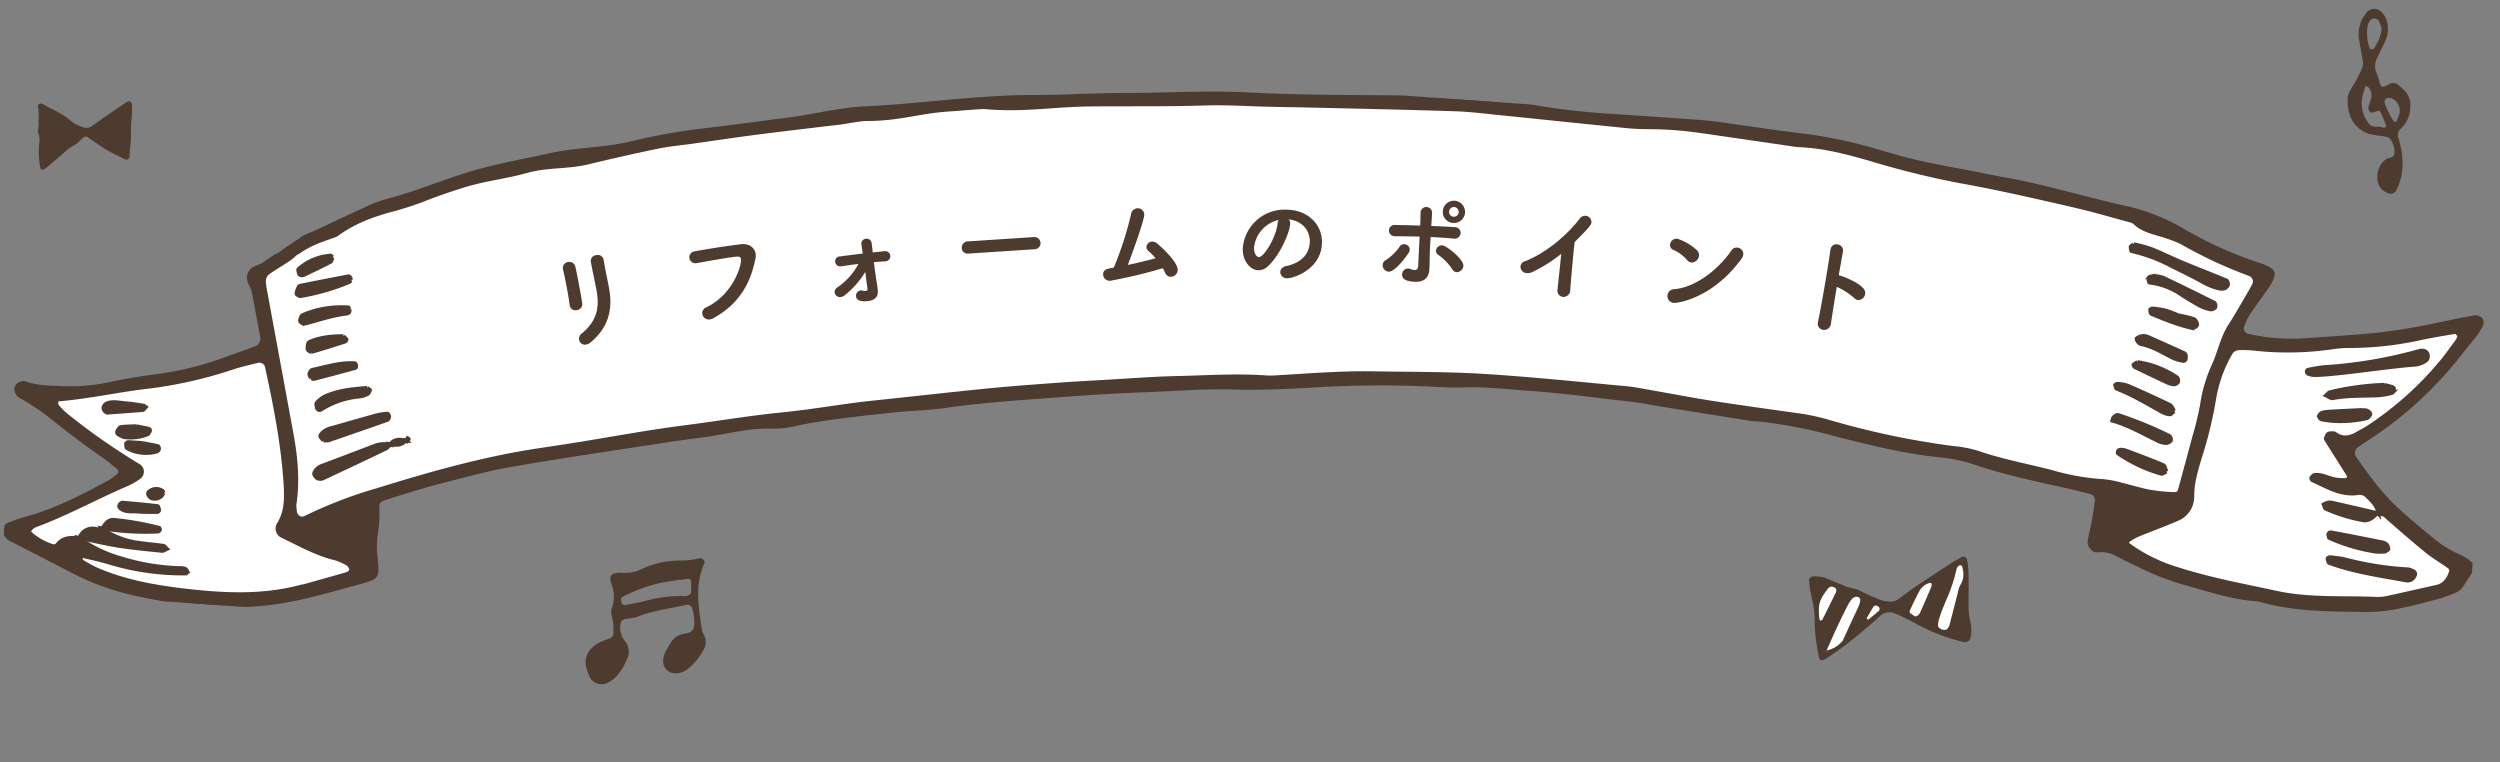
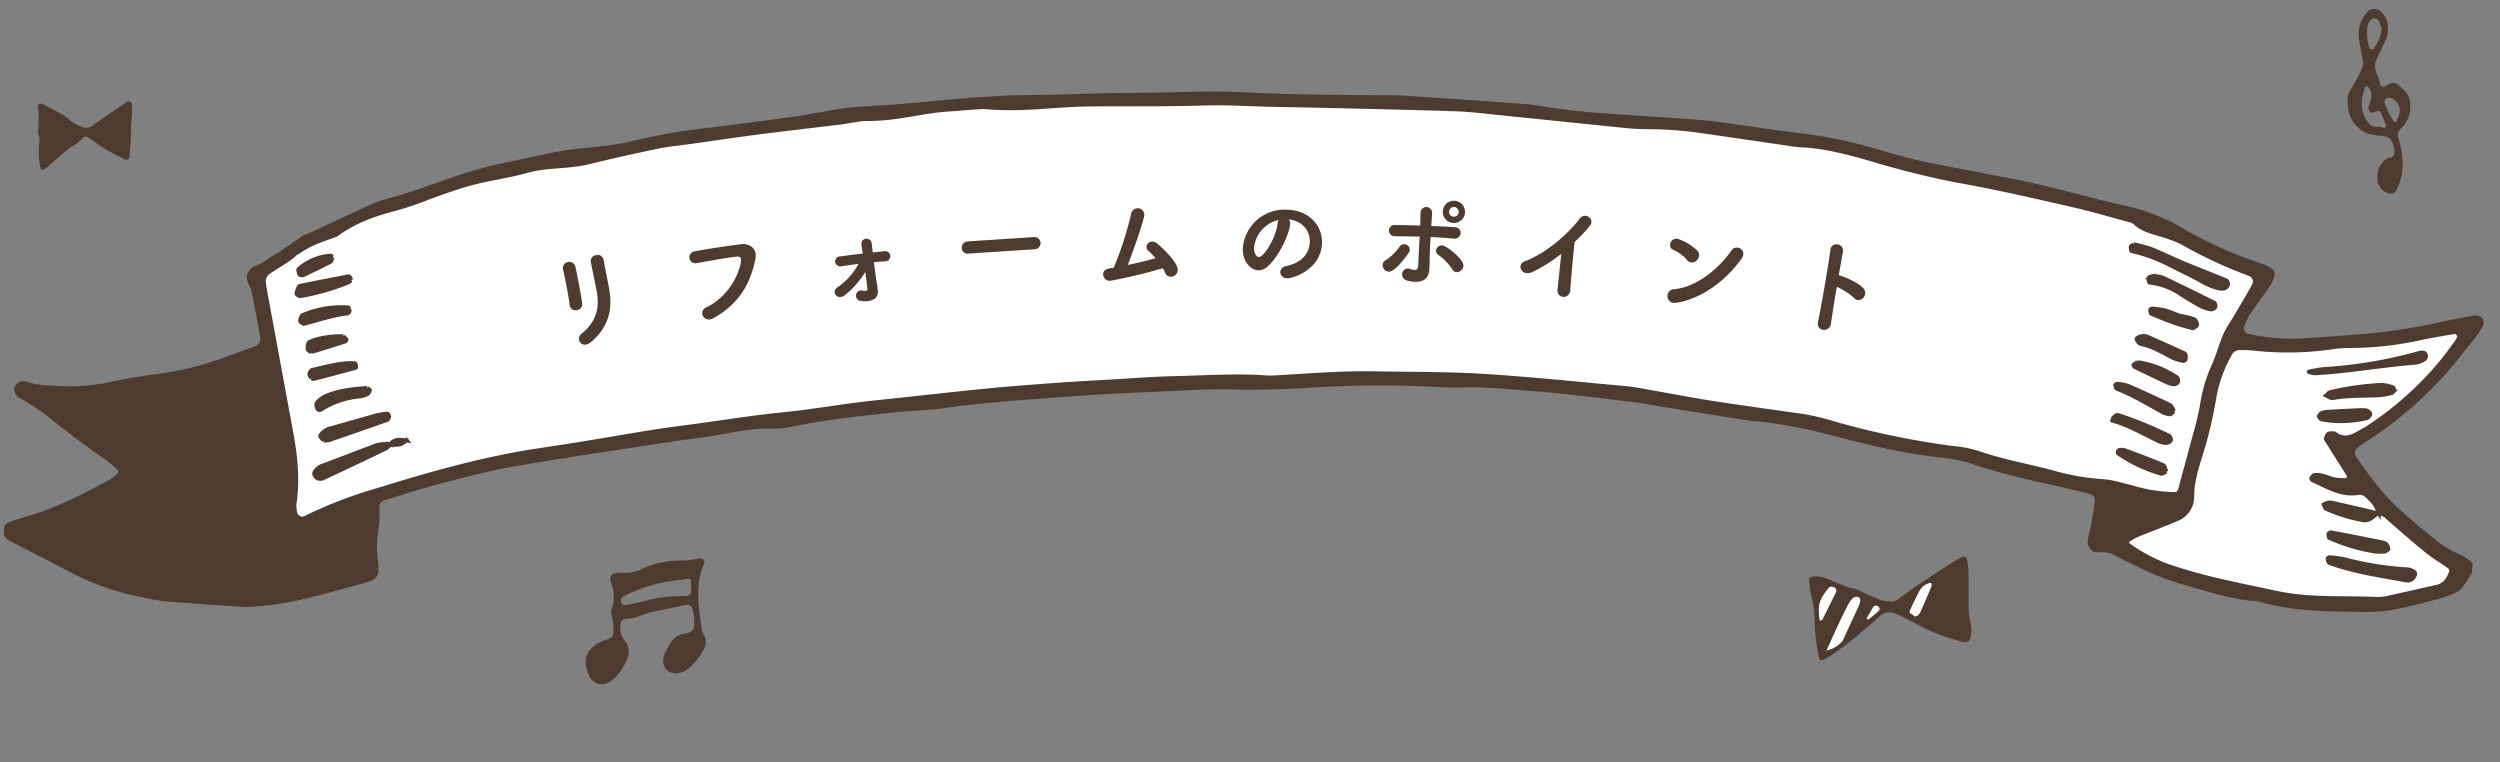
<svg xmlns="http://www.w3.org/2000/svg" width="660.318" height="201.335" viewBox="0 0 660.318 201.335">
  <rect x="0" y="0" width="660.318" height="201.335" fill="#808080" stroke="none" />
  <defs>
    <clipPath id="clip-path">
      <rect id="長方形_7550" data-name="長方形 7550" width="156.169" height="650.986" transform="translate(0 155.786) rotate(-85.988)" fill="none" />
    </clipPath>
    <clipPath id="clip-path-2">
      <rect id="長方形_7551" data-name="長方形 7551" width="660.318" height="201.334" fill="none" />
    </clipPath>
  </defs>
  <g id="グループ_9098" data-name="グループ 9098" transform="translate(-486 -1208)">
    <path id="パス_17362" data-name="パス 17362" d="M41.067,18.61c0,.16-.014.755,0,1.359a26.849,26.849,0,0,1-.225,4.35c-.1.755-.091,1.535-.151,2.3a.84.84,0,0,1-.9.778.792.792,0,0,1-.2-.038c-1.673-.85-3.382-1.643-5-2.6-1.68-1-3.265-2.173-4.894-3.271a.956.956,0,0,0-1.181.054c-.453.39-.876.814-1.332,1.2a5.359,5.359,0,0,1-1.219.918,9.273,9.273,0,0,0-2.281,1.634c-1.692,1.442-3.37,2.9-5.072,4.33a2.612,2.612,0,0,1-.9.429.487.487,0,0,1-.421-.19,2.311,2.311,0,0,1-.231-.716,22.158,22.158,0,0,1-.249-5.878,5.4,5.4,0,0,0-.258-3.021.68.68,0,0,1-.056-.5,9.082,9.082,0,0,0,.13-2.779,10.876,10.876,0,0,0-.147-3.566.725.725,0,0,1,.613-.822.715.715,0,0,1,.381.047,2.621,2.621,0,0,1,.483.169c2.344,1.385,4.954,2.315,7.022,4.185A9.681,9.681,0,0,0,28.114,18.7a2.633,2.633,0,0,0,2.839-.311c2.548-1.874,5.182-3.628,7.786-5.425.421-.29.852-.571,1.294-.828a.8.8,0,0,1,1.281.662,21.246,21.246,0,0,1,.024,2.3c-.047,1.024-.151,2.047-.273,3.509M22.009,25.276l.076-.018-.1.044-.036.074Z" transform="translate(479.516 1222.785)" fill="#4d3b2f" />
    <path id="パス_17369" data-name="パス 17369" d="M114.064,133.5a5.265,5.265,0,0,0,1.238,3.681,4.449,4.449,0,0,1,.53,4.8,14.484,14.484,0,0,1-2.948,4.724,8.15,8.15,0,0,1-2.489,1.7,3.587,3.587,0,0,1-4.363-1.64,13.865,13.865,0,0,1-.873-2.376c-.737-2.838.361-4.863,2.815-6.495a15.521,15.521,0,0,1,2.809-1.177c1.284-.518,1.522-.8,1.482-2.266a12.972,12.972,0,0,0-.366-3.5,4.073,4.073,0,0,1,.11-2.9,9.339,9.339,0,0,0-.121-5.517,7.945,7.945,0,0,1-.471-1.948,1.508,1.508,0,0,1,.791-1.157,6.964,6.964,0,0,1,2.489-.254,9.711,9.711,0,0,0,4.942-.952A24.54,24.54,0,0,1,130,115.927a20.664,20.664,0,0,0,5.03-.586c.6-.151,1.51.73,1.285,1.208-2.611,5.739-1.563,11.63-.716,17.52a3.807,3.807,0,0,0,.526,1.421,3.977,3.977,0,0,1-.231,4.327,15.974,15.974,0,0,1-3.88,4.682,5.218,5.218,0,0,1-3.785,1.208,3.172,3.172,0,0,1-2.832-3.064,5.441,5.441,0,0,1,.34-1.988,22.542,22.542,0,0,1,1.741-3.1,4.562,4.562,0,0,1,3.259-2.217,5.525,5.525,0,0,0,1.926-.58,1.876,1.876,0,0,0,.85-1.166,11.211,11.211,0,0,0-.43-5.028,1.4,1.4,0,0,0-1.584-.926c-4.288,1-8.7,1.482-12.838,3.142a14.386,14.386,0,0,1-2.981.551c-1.243.211-1.645.728-1.619,2.164m16.052-12.4c-.008-.047-.018-.094-.026-.14-2.152.373-4.339.618-6.451,1.151a41.157,41.157,0,0,0-8.929,3.41c-.5.258-.471.831-.375,1.34a.98.98,0,0,0,1.026.864c1.649-.328,3.308-.633,4.948-1.013a34.584,34.584,0,0,1,10.964-1.359.95.95,0,0,0,.5-.086c.433-.227.988-.382,1.012-.992a29.3,29.3,0,0,0-.012-2.981.873.873,0,0,0-.666-.539,15.265,15.265,0,0,0-1.986.349" transform="translate(535.759 1240.114)" fill="#4d3b2f" />
    <path id="パス_17370" data-name="パス 17370" d="M293.181,20.02a2.163,2.163,0,0,1,2.8.2,16.135,16.135,0,0,1,1.6,1.479,5.151,5.151,0,0,1,1.432,3.992,7.732,7.732,0,0,1-2.417,5.871,2.36,2.36,0,0,0-.655,2.794,21.512,21.512,0,0,1,1,5.563,15.056,15.056,0,0,1-1.628,8.014,1.663,1.663,0,0,1-2.231.739l0,0a4.078,4.078,0,0,1-2.735-3.619,5.691,5.691,0,0,1,2.293-5.354c.424-.337,1.128-.3,1.6-.6a1.519,1.519,0,0,0,.6-1.057,5.989,5.989,0,0,0-.906-3.323,1.848,1.848,0,0,0-1.368-.959c-1.435-.231-2.885-.37-4.3-.674a5.988,5.988,0,0,1-1.953-.894c-3.154-2.077-3.995-5.215-3.817-8.742a5.282,5.282,0,0,1,.716-2.027c.467-.906,1.087-1.726,1.569-2.622.548-1.021,1.045-2.072,1.51-3.134a3.509,3.509,0,0,0,.151-2.137c-.363-1.855-.668-3.72-.988-5.588a8.736,8.736,0,0,1,2-6.925,2.557,2.557,0,0,1,3.586-.488,2.658,2.658,0,0,1,.269.236,5.032,5.032,0,0,1,1.636,3,7.633,7.633,0,0,1-.527,4.7c-.695,1.444-1.359,2.9-2.06,4.341a4.424,4.424,0,0,0-.249,4.164,23.412,23.412,0,0,1,.926,2.9c.239.711.657.873,1.359.56.266-.119.517-.27.791-.417m-2.371,11.14c.054.009.2.021.338.051.284.06.563.151.849.187.453.065.727-.359.529-.855-.378-.939-.755-1.877-1.174-2.8s-.453-.976-1.645-.529a1.34,1.34,0,0,1-1.208.1,1.392,1.392,0,0,1-.491-1.535c.195-.7.443-1.377.646-2.072a3.3,3.3,0,0,0-.618-2.87,1.653,1.653,0,0,0-.717-.427c-.032-.015-.214.195-.252.325a27.233,27.233,0,0,0-.791,2.91,8.608,8.608,0,0,0,1.455,6.208,2.454,2.454,0,0,0,2.114,1.3h.958m.651-25.918c-.236-.655-.429-1.346-.73-1.988a1.375,1.375,0,0,0-2.2-.258,3.574,3.574,0,0,0-.79,1.51,11.876,11.876,0,0,0,.574,6.008.442.442,0,0,0,.355.222c.251-.026.619-.053.722-.217a17.919,17.919,0,0,0,1.462-2.667,17.12,17.12,0,0,0,.618-2.589m1.68,18.275a1.077,1.077,0,0,0-.943,1.18,21.809,21.809,0,0,0,2.424,5c.053.1.251.142.385.151.109.011.3-.033.328-.1a15.855,15.855,0,0,0,.773-1.986,3.508,3.508,0,0,0-2.122-4.172,2.8,2.8,0,0,0-.846-.071" transform="translate(823.609 1210.333)" fill="#4d3b2f" />
    <g id="グループ_9087" data-name="グループ 9087" transform="translate(963.812 1355.019)">
      <path id="パス_17363" data-name="パス 17363" d="M380.144,110.455c0,1.35-.011,2.709,0,4.064a18.07,18.07,0,0,0,.465,4.706,8.507,8.507,0,0,1-.023,4.362,1.453,1.453,0,0,1-1.561.982,50.978,50.978,0,0,1-12.314-4.647c-1.472-.833-3-1.572-4.517-2.331-.4-.2-.843-.324-1.257-.507a3.67,3.67,0,0,0-4.366.712c-1.4,1.312-2.885,2.538-4.344,3.787a90.6,90.6,0,0,1-9.465,7.144,9.44,9.44,0,0,1-1.214.585.775.775,0,0,1-.833-.38,51.675,51.675,0,0,1-1.227-9.036,26.042,26.042,0,0,0-.85-7.387,30.59,30.59,0,0,1-.637-4.35c-.049-.368.438-.888.811-.95a8.111,8.111,0,0,1,3.982.574c.639.218,1.239.549,1.866.806.94.385,1.906.714,2.831,1.134,1.335.6,2.851.567,4.162,1.338a36.853,36.853,0,0,0,4.007,1.817,8.877,8.877,0,0,0,3.927.952,3.3,3.3,0,0,0,1.912-.577c1.271-.944,2.524-1.913,3.825-2.815,1.669-1.158,3.374-2.268,5.069-3.389,1.6-1.059,3.2-2.127,4.82-3.155,1.046-.663,2.124-1.277,3.206-1.879a.982.982,0,0,1,1.268.566.906.906,0,0,1,.038.124,19.794,19.794,0,0,1,.362,2.673c.074,1.692.06,3.387.082,5.083h-.025" transform="translate(-337.998 -101.95)" fill="#4d3b2f" />
      <path id="パス_17364" data-name="パス 17364" d="M341.826,124.781a7.552,7.552,0,0,0,4.189-2.524,1.927,1.927,0,0,0,.3-.6c.749-1.628,1.492-3.259,2.247-4.885.614-1.322,1.254-2.631,1.841-3.965a6.442,6.442,0,0,0,.313-1.3.883.883,0,0,0-.8-.9,1.525,1.525,0,0,0-1.236.4,6.551,6.551,0,0,0-1,1.338c-2.112,3.957-3.927,8.056-5.748,12.148a1.22,1.22,0,0,0-.049.333c-.294.134-.323.212-.086.22l.025-.272" transform="translate(-337.171 -99.985)" fill="#fff" />
-       <path id="パス_17365" data-name="パス 17365" d="M372.416,105.53c-.024-.131-.142-.79-.28-1.445-.056-.277-.614-.349-.859-.171a1.717,1.717,0,0,0-.676,1.125,41.223,41.223,0,0,1-2.295,7.082c-.464,1.152-.982,2.285-1.426,3.444-.368.947-.688,1.912-.971,2.886a6.312,6.312,0,0,0-.13,1.341c-.02.32.427.776.881.92.551.175,1.146.318,1.582-.146a2.815,2.815,0,0,0,.6-1.184c.724-2.728,1.406-5.468,2.12-8.2a7.259,7.259,0,0,1,.736-2.228,5.1,5.1,0,0,0,.709-3.424" transform="translate(-331.689 -101.526)" fill="#fff" />
      <path id="パス_17366" data-name="パス 17366" d="M361.13,116.486a2.561,2.561,0,0,0,.715-.3,2.594,2.594,0,0,0,.614-.793q1.5-3.389,2.945-6.8a1.526,1.526,0,0,0,.05-.661.434.434,0,0,0-.172-.281.379.379,0,0,0-.292-.033,4.324,4.324,0,0,0-2.655,1.949c-.966,1.767-1.806,3.605-2.668,5.429a.67.67,0,0,0,.162.614,15.485,15.485,0,0,0,1.3.881" transform="translate(-333.082 -100.666)" fill="#fff" />
      <path id="パス_17367" data-name="パス 17367" d="M343.331,108.39a2.407,2.407,0,0,0-.763.47c-2.415,3.21-2.67,4.108-2.331,8.033.015.174.173.449.3.472a.614.614,0,0,0,.524-.256c1.205-2.39,2.384-4.792,3.566-7.194a2.225,2.225,0,0,0,.08-.324.919.919,0,0,0-.641-1.032,6.582,6.582,0,0,0-.736-.168" transform="translate(-337.517 -100.487)" fill="#fff" />
      <path id="パス_17368" data-name="パス 17368" d="M353.789,113.162a1.186,1.186,0,0,0-1.034-.682.909.909,0,0,0-.544.274c-.577.931-1.1,1.891-1.673,2.83-.152.253-.152.427.123.54a.368.368,0,0,0,.317-.025c.927-.763,1.853-1.529,2.747-2.331.112-.1.045-.4.061-.607" transform="translate(-335.173 -99.559)" fill="#fff" />
    </g>
    <g id="グループ_9096" data-name="グループ 9096" transform="translate(486 1208.001)">
      <g id="グループ_9093" data-name="グループ 9093">
        <g id="グループ_9092" data-name="グループ 9092" clip-path="url(#clip-path)">
          <path id="パス_19902" data-name="パス 19902" d="M652.626,148.95a12.391,12.391,0,0,0-2.97-1.977,27.093,27.093,0,0,1-6.821-4.111c-3.57-2.9-7.145-5.817-10.475-8.977-4.043-3.849-7.256-8.432-10.484-12.979a2.289,2.289,0,0,1,.641-3.173q1.174-.852,2.4-1.637a100.583,100.583,0,0,0,25.5-23.53c1.037-1.341,2.171-2.609,3.2-3.954.583-.762,1.059-1.611,1.574-2.433.41-.648.374-1.708-.1-1.963a2.389,2.389,0,0,0-1.293-.451c-3.093.557-6.178,1.172-9.253,1.814a155.242,155.242,0,0,1-18.635,3c-5.3.45-10.616.82-15.928,1.172A52.265,52.265,0,0,1,593.4,88.584a2,2,0,0,1-1.174-2.336,17.787,17.787,0,0,1,1.488-3.274c1.744-2.617,3.658-5.118,5.428-7.724a9.171,9.171,0,0,0,1.152-2.613,1.464,1.464,0,0,0-.488-1.27,10.254,10.254,0,0,0-2.558-1.255,105.243,105.243,0,0,1-20.52-9.144,52.336,52.336,0,0,0-14.752-5.962c-10.883-2.355-21.527-5.7-32.5-7.668-2.147-.386-4.287-.807-6.422-1.242-7.109-1.45-14.3-2.514-21.306-4.469-2.8-.783-5.581-1.623-8.38-2.4A117.424,117.424,0,0,0,475.587,35.7c-5.53-.651-11.035-1.512-16.553-2.264-3.117-.428-6.228-.958-9.363-1.2-7.972-.621-15.949-1.1-23.926-1.665a186.3,186.3,0,0,1-18.778-2.037c-4.524-.789-9.11-1.323-13.694-1.694-9.66-.777-19.339-1.147-29.04-1.2-11.381-.073-22.781-.113-34.142-.714-10.915-.574-21.787.113-32.681.126-8.229.009-16.455.54-24.685.54-14.777.009-29.541,2.328-44.292,2.99-6.539.3-13.045,2.01-19.518,2.858-7.2.94-14.4,1.934-21.612,2.8A155.767,155.767,0,0,0,167.289,37.7c-7.27,1.855-14.569,1.61-21.9,3.233-7.817,1.732-15.434,3-23.029,5.467-6.67,2.163-13.181,4.815-19.988,6.591a38.6,38.6,0,0,0-6.09,2.338c-4.412,2-8.77,4.1-13.159,6.15-.909.423-3.241,1.143-3.818,1.962a26.861,26.861,0,0,0-2.444,1.634,14.067,14.067,0,0,0-2.546,1.792c-.162.143-1.976.935-1.966,1.15-1.049.5-2.073,1.471-3.1,2.009-1.477.772-2.326.533-3.231,2.1-1.012,1.756.637,3.165.947,4.766q1.168,6.057,2.275,12.123a2.665,2.665,0,0,1-1.664,2.906c-2.944,1.1-5.915,2.137-8.872,3.215a82.874,82.874,0,0,1-17.621,4.215c-3.847.512-7.648,1.148-11.441,1.931a51.033,51.033,0,0,1-12.969,1.225c-3.388-.18-6.778-.093-10.032-1.3a2.012,2.012,0,0,0-2.323,1.242,2.383,2.383,0,0,0,1.263,2.352c.209.115.449.187.649.316a76.055,76.055,0,0,1,6.642,4.409q7.03,5.762,14.5,10.918c1.387.96,2.662,2.085,3.971,3.155a1.388,1.388,0,0,1,0,1.906,17.621,17.621,0,0,1-2.309,1.731c-6.615,3.548-13.251,7.064-20.494,9.237-2.084.627-4.181,1.236-6.205,2.022A2.265,2.265,0,0,0,1.1,140.107c-.041.589.56,1.275,1.006,1.817a3.693,3.693,0,0,0,1.218.766c5.38,2.778,10.771,5.525,16.141,8.321a65.969,65.969,0,0,0,14.944,5.543,127.271,127.271,0,0,0,23.721,3.268,78.791,78.791,0,0,0,19.493-1.562c5.942-1.2,11.738-2.924,17.575-4.52,4.568-1.249,4.55-1.307,4.026-6.577a22.726,22.726,0,0,1,.127-6.5,29.825,29.825,0,0,0,.333-6.464c-.052-1.471.4-2.119,1.93-2.6,4.614-1.446,9.232-2.945,13.909-4.16,6.557-1.705,13.116-3.508,19.784-4.668,13.825-2.4,27.713-4.413,41.579-6.553,4.3-.663,8.648-1.087,12.929-1.854,4.767-.848,9.472-1.879,14.385-1.637a27.081,27.081,0,0,0,6.466-.844c8.326-1.647,16.755-2.523,25.176-3.418,4.573-.489,9.2-.55,13.746-1.205,10.312-1.483,20.7-2.119,31.066-2.9q11.585-.875,23.2-1.32c7.252-.274,14.488-.869,21.772-.66,6.527.191,13.08-.07,19.605-.421a284.994,284.994,0,0,1,32.677-.345c2.9.176,5.816.308,8.717.21,5.826-.214,11.608.513,17.387.913,9.167.63,18.3,1.9,27.435,2.964,2.641.306,5.255.858,7.881,1.278q11.468,1.845,22.942,3.667c.954.151,1.934.123,2.9.222a133.85,133.85,0,0,1,19.213,3.765c9.376,2.4,18.764,4.77,28.433,5.72a38.042,38.042,0,0,1,8.512,1.8c8.043,2.729,16.327,4.466,24.591,6.313,2.127.478,4.241,1.018,6.351,1.549a2.2,2.2,0,0,1,1.565,2.159c-.259,1.916-.54,3.826-.887,5.727-.3,1.664-.742,3.3-1.041,4.964-.2,1.119.933,2.673,1.988,2.531a8.866,8.866,0,0,1,5.559,1.181c1.915,1.037,3.905,1.924,5.856,2.892a68.6,68.6,0,0,0,12.179,4.665c6.071,1.684,12.037,3.708,18.38,4.17a7.2,7.2,0,0,1,1.426.268c9.223,2.568,18.7,2.45,28.139,2.57a39.251,39.251,0,0,0,7.934-.858c3.559-.7,7.073-1.651,10.584-2.578a32.372,32.372,0,0,0,4.091-1.473,4.19,4.19,0,0,0,1.8-1.155,52.2,52.2,0,0,0,3.083-4.847,1.386,1.386,0,0,0-.3-1.293" fill="#4d3b2f" />
          <path id="パス_19903" data-name="パス 19903" d="M652.626,148.95a12.391,12.391,0,0,0-2.97-1.977,27.093,27.093,0,0,1-6.821-4.111c-3.57-2.9-7.145-5.817-10.475-8.977-4.043-3.849-7.256-8.432-10.484-12.979a2.289,2.289,0,0,1,.641-3.173q1.174-.852,2.4-1.637a100.583,100.583,0,0,0,25.5-23.53c1.037-1.341,2.171-2.609,3.2-3.954.583-.762,1.059-1.611,1.574-2.433.41-.648.374-1.708-.1-1.963a2.389,2.389,0,0,0-1.293-.451c-3.093.557-6.178,1.172-9.253,1.814a155.242,155.242,0,0,1-18.635,3c-5.3.45-10.616.82-15.928,1.172A52.265,52.265,0,0,1,593.4,88.584a2,2,0,0,1-1.174-2.336,17.787,17.787,0,0,1,1.488-3.274c1.744-2.617,3.658-5.118,5.428-7.724a9.171,9.171,0,0,0,1.152-2.613,1.464,1.464,0,0,0-.488-1.27,10.254,10.254,0,0,0-2.558-1.255,105.243,105.243,0,0,1-20.52-9.144,52.336,52.336,0,0,0-14.752-5.962c-10.883-2.355-21.527-5.7-32.5-7.668-2.147-.386-4.287-.807-6.422-1.242-7.109-1.45-14.3-2.514-21.306-4.469-2.8-.783-5.581-1.623-8.38-2.4A117.424,117.424,0,0,0,475.587,35.7c-5.53-.651-11.035-1.512-16.553-2.264-3.117-.428-6.228-.958-9.363-1.2-7.972-.621-15.949-1.1-23.926-1.665a186.3,186.3,0,0,1-18.778-2.037c-4.524-.789-9.11-1.323-13.694-1.694-9.66-.777-19.339-1.147-29.04-1.2-11.381-.073-22.781-.113-34.142-.714-10.915-.574-21.787.113-32.681.126-8.229.009-16.455.54-24.685.54-14.777.009-29.541,2.328-44.292,2.99-6.539.3-13.045,2.01-19.518,2.858-7.2.94-14.4,1.934-21.612,2.8A155.767,155.767,0,0,0,167.289,37.7c-7.27,1.855-14.569,1.61-21.9,3.233-7.817,1.732-15.434,3-23.029,5.467-6.67,2.163-13.181,4.815-19.988,6.591a38.6,38.6,0,0,0-6.09,2.338c-4.412,2-8.77,4.1-13.159,6.15-.909.423-3.241,1.143-3.818,1.962a26.861,26.861,0,0,0-2.444,1.634,14.067,14.067,0,0,0-2.546,1.792c-.162.143-1.976.935-1.966,1.15-1.049.5-2.073,1.471-3.1,2.009-1.477.772-2.326.533-3.231,2.1-1.012,1.756.637,3.165.947,4.766q1.168,6.057,2.275,12.123a2.665,2.665,0,0,1-1.664,2.906c-2.944,1.1-5.915,2.137-8.872,3.215a82.874,82.874,0,0,1-17.621,4.215c-3.847.512-7.648,1.148-11.441,1.931a51.033,51.033,0,0,1-12.969,1.225c-3.388-.18-6.778-.093-10.032-1.3a2.012,2.012,0,0,0-2.323,1.242,2.383,2.383,0,0,0,1.263,2.352c.209.115.449.187.649.316a76.055,76.055,0,0,1,6.642,4.409q7.03,5.762,14.5,10.918c1.387.96,2.662,2.085,3.971,3.155a1.388,1.388,0,0,1,0,1.906,17.621,17.621,0,0,1-2.309,1.731c-6.615,3.548-13.251,7.064-20.494,9.237-2.084.627-4.181,1.236-6.205,2.022A2.265,2.265,0,0,0,1.1,140.107c-.041.589.56,1.275,1.006,1.817a3.693,3.693,0,0,0,1.218.766c5.38,2.778,10.771,5.525,16.141,8.321a65.969,65.969,0,0,0,14.944,5.543,127.271,127.271,0,0,0,23.721,3.268,78.791,78.791,0,0,0,19.493-1.562c5.942-1.2,11.738-2.924,17.575-4.52,4.568-1.249,4.55-1.307,4.026-6.577a22.726,22.726,0,0,1,.127-6.5,29.825,29.825,0,0,0,.333-6.464c-.052-1.471.4-2.119,1.93-2.6,4.614-1.446,9.232-2.945,13.909-4.16,6.557-1.705,13.116-3.508,19.784-4.668,13.825-2.4,27.713-4.413,41.579-6.553,4.3-.663,8.648-1.087,12.929-1.854,4.767-.848,9.472-1.879,14.385-1.637a27.081,27.081,0,0,0,6.466-.844c8.326-1.647,16.755-2.523,25.176-3.418,4.573-.489,9.2-.55,13.746-1.205,10.312-1.483,20.7-2.119,31.066-2.9q11.585-.875,23.2-1.32c7.252-.274,14.488-.869,21.772-.66,6.527.191,13.08-.07,19.605-.421a284.994,284.994,0,0,1,32.677-.345c2.9.176,5.816.308,8.717.21,5.826-.214,11.608.513,17.387.913,9.167.63,18.3,1.9,27.435,2.964,2.641.306,5.255.858,7.881,1.278q11.468,1.845,22.942,3.667c.954.151,1.934.123,2.9.222a133.85,133.85,0,0,1,19.213,3.765c9.376,2.4,18.764,4.77,28.433,5.72a38.042,38.042,0,0,1,8.512,1.8c8.043,2.729,16.327,4.466,24.591,6.313,2.127.478,4.241,1.018,6.351,1.549a2.2,2.2,0,0,1,1.565,2.159c-.259,1.916-.54,3.826-.887,5.727-.3,1.664-.742,3.3-1.041,4.964-.2,1.119.933,2.673,1.988,2.531a8.866,8.866,0,0,1,5.559,1.181c1.915,1.037,3.905,1.924,5.856,2.892a68.6,68.6,0,0,0,12.179,4.665c6.071,1.684,12.037,3.708,18.38,4.17a7.2,7.2,0,0,1,1.426.268c9.223,2.568,18.7,2.45,28.139,2.57a39.251,39.251,0,0,0,7.934-.858c3.559-.7,7.073-1.651,10.584-2.578a32.372,32.372,0,0,0,4.091-1.473,4.19,4.19,0,0,0,1.8-1.155,52.2,52.2,0,0,0,3.083-4.847,1.386,1.386,0,0,0-.3-1.293" fill="none" stroke="#4d3b2f" stroke-miterlimit="4.002" stroke-width="1" />
          <path id="パス_19904" data-name="パス 19904" d="M584.621,96.624a38.452,38.452,0,0,0-3.037,10.418,81.76,81.76,0,0,1-2.056,8.463c-1.174,4.443-2.4,8.874-3.588,13.316-.408,1.532-.661,1.759-2.621,1.622a46.354,46.354,0,0,1-5.744-.639c-2.374-.467-4.691-1.2-7.048-1.757a25.973,25.973,0,0,0-4.972-.984,62.121,62.121,0,0,1-13.562-2.379c-6.558-1.709-13.235-2.907-19.668-5.136a31.2,31.2,0,0,0-6.408-1.232,215.748,215.748,0,0,1-32.666-6.861,57.786,57.786,0,0,0-7.779-1.733c-7.673-1.076-15.353-2.122-23.01-3.312-5.506-.853-10.976-1.918-16.46-2.876-2.144-.373-4.286-.834-6.447-1.03-12.536-1.146-25.07-2.469-37.637-3.248-9.658-.6-19.361-.509-29.037-.681-8.485-.151-16.933.555-25.391,1.033a21.975,21.975,0,0,1-2.9.063c-7.992-.587-15.98-.022-23.964.16-6.047.136-12.087.614-18.131.96-4.593.26-9.185.512-13.774.848-6.033.448-12.075.887-18.092,1.487-9.871.979-19.732,2.115-29.6,3.139-8.183.849-16.294,2.356-24.46,3.161-8.686.862-17.266,2.333-25.9,3.43-9.358,1.189-18.643,2.947-27.96,4.44-3.584.575-7.174,1.116-10.764,1.659-14.4,2.192-28.356,6.156-42.23,10.46a116.417,116.417,0,0,0-18.956,7.274c-1.462.756-2.831-.261-2.889-1.977-.01-.24-.06-.48-.074-.721a3.6,3.6,0,0,1-.011-.726c.966-6.294.354-12.521-.785-18.727q-3.481-18.911-6.975-37.821a18.3,18.3,0,0,1-.293-2.15,2.819,2.819,0,0,1,1.1-2.554c1.776-1.253,3.683-2.32,5.473-3.559a17.621,17.621,0,0,0,1.823-1.526,5.8,5.8,0,0,0,.609-.309c.21-.145.422-.3.633-.449,3.475-2.17,5.142-2.563,9.416-4.123,4.57-3.422,9.771-5.321,15.151-6.731a82.487,82.487,0,0,0,8.934-2.975c3.154-1.219,6.368-2.305,9.6-3.314,5.549-1.723,11.109-2.275,16.7-3.852,5.352-1.505,10.736-.948,16.138-2.258q9.171-2.225,18.411-4.142c3.072-.634,6.216-.9,9.328-1.341,5.509-.774,11.009-1.607,16.526-2.317,7.439-.955,14.885-1.833,22.331-2.706,1.681-.212,5.2-.942,6.894-.953,8.968.042,14.1-2.139,23.046-2.588.968-.059,7.325-.62,8.293-.55,9.445.8,15.469-.263,24.9-.637,1.449-.053,2.9-.072,4.359-.081,9.682-.063,19.37.061,29.043-.247,4.857-.153,9.669.131,14.505.279,5.084.156,10.166.2,15.252.322,12.1.294,24.209.547,36.31.943,3.867.124,7.722.625,11.577,1.012,11.084,1.125,22.161,2.288,33.246,3.4a56.526,56.526,0,0,0,5.8.3A98.419,98.419,0,0,1,449.617,34.7c7.672,1.093,15.337,2.227,23,3.338a28.767,28.767,0,0,0,2.883.358c6.348.262,12.435,1.9,18.48,3.626a232.692,232.692,0,0,0,23.229,5.772c10.235,1.821,20.376,4.154,30.509,6.493,4.949,1.142,9.826,2.578,14.735,3.9a3.13,3.13,0,0,1,1.321.564c2.585,2.5,6.109,2.777,9.238,3.991a25.009,25.009,0,0,1,3.355,1.361,116.68,116.68,0,0,0,17.749,8.282,2.063,2.063,0,0,1,1.337,2.592,1.957,1.957,0,0,1-.138.328c-.455.853-.921,1.705-1.413,2.538-1.6,2.706-3.135,5.461-4.845,8.1-2.137,3.3-2.809,7.174-4.429,10.675" fill="#fff" />
          <path id="パス_19905" data-name="パス 19905" d="M584.621,96.624a38.452,38.452,0,0,0-3.037,10.418,81.76,81.76,0,0,1-2.056,8.463c-1.174,4.443-2.4,8.874-3.588,13.316-.408,1.532-.661,1.759-2.621,1.622a46.354,46.354,0,0,1-5.744-.639c-2.374-.467-4.691-1.2-7.048-1.757a25.973,25.973,0,0,0-4.972-.984,62.121,62.121,0,0,1-13.562-2.379c-6.558-1.709-13.235-2.907-19.668-5.136a31.2,31.2,0,0,0-6.408-1.232,215.748,215.748,0,0,1-32.666-6.861,57.786,57.786,0,0,0-7.779-1.733c-7.673-1.076-15.353-2.122-23.01-3.312-5.506-.853-10.976-1.918-16.46-2.876-2.144-.373-4.286-.834-6.447-1.03-12.536-1.146-25.07-2.469-37.637-3.248-9.658-.6-19.361-.509-29.037-.681-8.485-.151-16.933.555-25.391,1.033a21.975,21.975,0,0,1-2.9.063c-7.992-.587-15.98-.022-23.964.16-6.047.136-12.087.614-18.131.96-4.593.26-9.185.512-13.774.848-6.033.448-12.075.887-18.092,1.487-9.871.979-19.732,2.115-29.6,3.139-8.183.849-16.294,2.356-24.46,3.161-8.686.862-17.266,2.333-25.9,3.43-9.358,1.189-18.643,2.947-27.96,4.44-3.584.575-7.174,1.116-10.764,1.659-14.4,2.192-28.356,6.156-42.23,10.46a116.417,116.417,0,0,0-18.956,7.274c-1.462.756-2.831-.261-2.889-1.977-.01-.24-.06-.48-.074-.721a3.6,3.6,0,0,1-.011-.726c.966-6.294.354-12.521-.785-18.727q-3.481-18.911-6.975-37.821a18.3,18.3,0,0,1-.293-2.15,2.819,2.819,0,0,1,1.1-2.554c1.776-1.253,3.683-2.32,5.473-3.559a17.621,17.621,0,0,0,1.823-1.526,5.8,5.8,0,0,0,.609-.309c.21-.145.422-.3.633-.449,3.475-2.17,5.142-2.563,9.416-4.123,4.57-3.422,9.771-5.321,15.151-6.731a82.487,82.487,0,0,0,8.934-2.975c3.154-1.219,6.368-2.305,9.6-3.314,5.549-1.723,11.109-2.275,16.7-3.852,5.352-1.505,10.736-.948,16.138-2.258q9.171-2.225,18.411-4.142c3.072-.634,6.216-.9,9.328-1.341,5.509-.774,11.009-1.607,16.526-2.317,7.439-.955,14.885-1.833,22.331-2.706,1.681-.212,5.2-.942,6.894-.953,8.968.042,14.1-2.139,23.046-2.588.968-.059,7.325-.62,8.293-.55,9.445.8,15.469-.263,24.9-.637,1.449-.053,2.9-.072,4.359-.081,9.682-.063,19.37.061,29.043-.247,4.857-.153,9.669.131,14.505.279,5.084.156,10.166.2,15.252.322,12.1.294,24.209.547,36.31.943,3.867.124,7.722.625,11.577,1.012,11.084,1.125,22.161,2.288,33.246,3.4a56.526,56.526,0,0,0,5.8.3A98.419,98.419,0,0,1,449.617,34.7c7.672,1.093,15.337,2.227,23,3.338a28.767,28.767,0,0,0,2.883.358c6.348.262,12.435,1.9,18.48,3.626a232.692,232.692,0,0,0,23.229,5.772c10.235,1.821,20.376,4.154,30.509,6.493,4.949,1.142,9.826,2.578,14.735,3.9a3.13,3.13,0,0,1,1.321.564c2.585,2.5,6.109,2.777,9.238,3.991a25.009,25.009,0,0,1,3.355,1.361,116.68,116.68,0,0,0,17.749,8.282,2.063,2.063,0,0,1,1.337,2.592,1.957,1.957,0,0,1-.138.328c-.455.853-.921,1.705-1.413,2.538-1.6,2.706-3.135,5.461-4.845,8.1-2.137,3.3-2.809,7.174-4.429,10.675" fill="none" stroke="#4d3b2f" stroke-miterlimit="4.002" stroke-width="1" />
-           <path id="パス_19906" data-name="パス 19906" d="M20.933,142.187l-.127-.155A34.108,34.108,0,0,0,31.793,147.4a57.8,57.8,0,0,0,15.691,2.643,3.992,3.992,0,0,1,1.432.184c.293.121.445.569.655.873-.2.132-.4.373-.6.38a67.563,67.563,0,0,1-20.725-3.059c-2.084-.6-4.212-1.059-6.325-1.547a.945.945,0,0,0-.635.257c.065.4.1.98.364,1.145a29.176,29.176,0,0,0,3.784,2.084c7.4,3.227,15.252,4.644,23.211,5.581,10.389,1.222,20.754,1.756,31.01-1.027.227-.064.484-.055.71-.118q5.584-1.564,11.153-3.152c.871-.25,1.461-1.058,1.2-1.521-.218-.393-.417-.9-.773-1.1a13.805,13.805,0,0,0-3.278-1.5c-5.011-1.184-9.438-3.708-14.021-5.9a2.174,2.174,0,0,1-1.2-2.83,1.965,1.965,0,0,1,.086-.187c2.091-3.263,2.1-6.895,1.889-10.515-.645-10.656-2.717-21.1-4.992-31.506a2.1,2.1,0,0,0-2.319-1.256c-2.341.6-4.727,1.1-7,1.892a114.672,114.672,0,0,1-23.337,5.1c-7.421.96-14.761,2.548-22.235,3.184-.219.02-.588.212-.6.349-.04.45-.117,1.05.124,1.337a16.93,16.93,0,0,0,2.539,2.546A168.454,168.454,0,0,0,36.633,123.02a1.837,1.837,0,0,1,.152,3.02,18.439,18.439,0,0,1-3.106,1.814c-8.238,3.5-16.077,7.888-24.5,10.983a3.355,3.355,0,0,0-1.123.868.824.824,0,0,0-.091,1.161.834.834,0,0,0,.117.113,16.46,16.46,0,0,0,5.629,3.191,1.46,1.46,0,0,0,1.338-.177c1.531-2.115,3.665-2.055,5.884-1.8" fill="#fff" />
          <path id="パス_19907" data-name="パス 19907" d="M20.933,142.187l-.127-.155A34.108,34.108,0,0,0,31.793,147.4a57.8,57.8,0,0,0,15.691,2.643,3.992,3.992,0,0,1,1.432.184c.293.121.445.569.655.873-.2.132-.4.373-.6.38a67.563,67.563,0,0,1-20.725-3.059c-2.084-.6-4.212-1.059-6.325-1.547a.945.945,0,0,0-.635.257c.065.4.1.98.364,1.145a29.176,29.176,0,0,0,3.784,2.084c7.4,3.227,15.252,4.644,23.211,5.581,10.389,1.222,20.754,1.756,31.01-1.027.227-.064.484-.055.71-.118q5.584-1.564,11.153-3.152c.871-.25,1.461-1.058,1.2-1.521-.218-.393-.417-.9-.773-1.1a13.805,13.805,0,0,0-3.278-1.5c-5.011-1.184-9.438-3.708-14.021-5.9a2.174,2.174,0,0,1-1.2-2.83,1.965,1.965,0,0,1,.086-.187c2.091-3.263,2.1-6.895,1.889-10.515-.645-10.656-2.717-21.1-4.992-31.506a2.1,2.1,0,0,0-2.319-1.256c-2.341.6-4.727,1.1-7,1.892a114.672,114.672,0,0,1-23.337,5.1c-7.421.96-14.761,2.548-22.235,3.184-.219.02-.588.212-.6.349-.04.45-.117,1.05.124,1.337a16.93,16.93,0,0,0,2.539,2.546A168.454,168.454,0,0,0,36.633,123.02a1.837,1.837,0,0,1,.152,3.02,18.439,18.439,0,0,1-3.106,1.814c-8.238,3.5-16.077,7.888-24.5,10.983a3.355,3.355,0,0,0-1.123.868.824.824,0,0,0-.091,1.161.834.834,0,0,0,.117.113,16.46,16.46,0,0,0,5.629,3.191,1.46,1.46,0,0,0,1.338-.177c1.531-2.115,3.665-2.055,5.884-1.8" fill="none" stroke="#4d3b2f" stroke-miterlimit="4.002" stroke-width="1" />
          <path id="パス_19908" data-name="パス 19908" d="M628.062,135.45l.114.141c-.309-2.057-1.767-3.4-3.15-4.72a2.606,2.606,0,0,0-1.953-.67c-4.65.816-8.388-1.611-12.319-3.362-.163-.074-.354-.527-.281-.622.222-.313.553-.739.877-.779,1.743-.2,3.28.652,4.908,1.074a12.987,12.987,0,0,0,3.557.249c.24-.005.761-.84.665-.993-2.016-3.272-4.115-6.486-6.135-9.758-.144-.236.223-.843.433-1.236a.811.811,0,0,1,.6-.331c.473-.016,1.07-.108,1.4.133,2.114,1.552,4.1.99,6.1-.195.826-.494,1.709-.911,2.516-1.442a87.2,87.2,0,0,0,19.437-17.322c1.393-1.671,2.65-3.46,3.949-5.209a6.13,6.13,0,0,0,.7-1.255.828.828,0,0,0-.026-.7c-.285-.314-.722-.8-1.032-.753q-4.289.674-8.549,1.517a87.862,87.862,0,0,1-19.41,2.2,29.529,29.529,0,0,0-4.335.322,81.272,81.272,0,0,1-20.269.425,29.682,29.682,0,0,0-4.34-.184,2.676,2.676,0,0,0-2.4,1.375,35.787,35.787,0,0,0-4.209,11.526,109.687,109.687,0,0,1-3.494,14.825c-1.13,3.682-2.359,7.388-2.364,11.331a6.4,6.4,0,0,1-4.257,6.179c-3.336,1.429-6.745,2.679-10.1,4.057a15.525,15.525,0,0,0-2.49,1.4.735.735,0,0,0-.012,1.244,42.46,42.46,0,0,0,12.922,6.37c8.531,2.764,17.346,4.356,26.084,6.258,8.868,1.925,17.84,1.216,26.764,1.632a14.326,14.326,0,0,0,3.578-.5c4.026-.869,8.031-1.793,12.041-2.69,2.159-.479,3.165-2.084,3.8-3.988a1.405,1.405,0,0,0-.385-1.23c-1.951-1.413-4.071-2.616-5.939-4.128-3.571-2.891-7.017-5.929-10.486-8.951a3.8,3.8,0,0,0-2.505-1.243" fill="#fff" />
          <path id="パス_19909" data-name="パス 19909" d="M628.062,135.45l.114.141c-.309-2.057-1.767-3.4-3.15-4.72a2.606,2.606,0,0,0-1.953-.67c-4.65.816-8.388-1.611-12.319-3.362-.163-.074-.354-.527-.281-.622.222-.313.553-.739.877-.779,1.743-.2,3.28.652,4.908,1.074a12.987,12.987,0,0,0,3.557.249c.24-.005.761-.84.665-.993-2.016-3.272-4.115-6.486-6.135-9.758-.144-.236.223-.843.433-1.236a.811.811,0,0,1,.6-.331c.473-.016,1.07-.108,1.4.133,2.114,1.552,4.1.99,6.1-.195.826-.494,1.709-.911,2.516-1.442a87.2,87.2,0,0,0,19.437-17.322c1.393-1.671,2.65-3.46,3.949-5.209a6.13,6.13,0,0,0,.7-1.255.828.828,0,0,0-.026-.7c-.285-.314-.722-.8-1.032-.753q-4.289.674-8.549,1.517a87.862,87.862,0,0,1-19.41,2.2,29.529,29.529,0,0,0-4.335.322,81.272,81.272,0,0,1-20.269.425,29.682,29.682,0,0,0-4.34-.184,2.676,2.676,0,0,0-2.4,1.375,35.787,35.787,0,0,0-4.209,11.526,109.687,109.687,0,0,1-3.494,14.825c-1.13,3.682-2.359,7.388-2.364,11.331a6.4,6.4,0,0,1-4.257,6.179c-3.336,1.429-6.745,2.679-10.1,4.057a15.525,15.525,0,0,0-2.49,1.4.735.735,0,0,0-.012,1.244,42.46,42.46,0,0,0,12.922,6.37c8.531,2.764,17.346,4.356,26.084,6.258,8.868,1.925,17.84,1.216,26.764,1.632a14.326,14.326,0,0,0,3.578-.5c4.026-.869,8.031-1.793,12.041-2.69,2.159-.479,3.165-2.084,3.8-3.988a1.405,1.405,0,0,0-.385-1.23c-1.951-1.413-4.071-2.616-5.939-4.128-3.571-2.891-7.017-5.929-10.486-8.951a3.8,3.8,0,0,0-2.505-1.243" fill="none" stroke="#4d3b2f" stroke-miterlimit="4.002" stroke-width="1" />
          <path id="パス_19910" data-name="パス 19910" d="M563.566,64.494a37.957,37.957,0,0,1,4.59,1.238c2.9,1.155,5.7,2.56,8.588,3.758,3.766,1.568,7.585,3.026,11.352,4.6.259.112.461.846.365,1.2a1.634,1.634,0,0,1-.943.9,2.792,2.792,0,0,1-1.415,0,16.357,16.357,0,0,1-4.645-1.9c-2.725-1.52-5.562-2.845-8.353-4.254a41.045,41.045,0,0,0-10.094-3.7c-.162-.039-.248-.765-.243-1.174,0-.151.346-.3.8-.669" fill="#4d3b2f" />
          <path id="パス_19911" data-name="パス 19911" d="M563.566,64.494a37.957,37.957,0,0,1,4.59,1.238c2.9,1.155,5.7,2.56,8.588,3.758,3.766,1.568,7.585,3.026,11.352,4.6.259.112.461.846.365,1.2a1.634,1.634,0,0,1-.943.9,2.792,2.792,0,0,1-1.415,0,16.357,16.357,0,0,1-4.645-1.9c-2.725-1.52-5.562-2.845-8.353-4.254a41.045,41.045,0,0,0-10.094-3.7c-.162-.039-.248-.765-.243-1.174,0-.151.346-.3.8-.669" fill="none" stroke="#4d3b2f" stroke-miterlimit="4.002" stroke-width="1" />
          <path id="パス_19912" data-name="パス 19912" d="M102.87,117.316c-.266.377-.447.928-.811,1.1q-8.412,4.05-16.871,7.988a1.792,1.792,0,0,1-1.369-.074A2.259,2.259,0,0,1,83,125.325a.914.914,0,0,1,.115-.694,3.653,3.653,0,0,1,2.195-1.7q6.722-2.542,13.429-5.1a6.974,6.974,0,0,1,4.224-.38l-.091-.14" fill="#4d3b2f" />
          <path id="パス_19913" data-name="パス 19913" d="M102.87,117.316c-.266.377-.447.928-.811,1.1q-8.412,4.05-16.871,7.988a1.792,1.792,0,0,1-1.369-.074A2.259,2.259,0,0,1,83,125.325a.914.914,0,0,1,.115-.694,3.653,3.653,0,0,1,2.195-1.7q6.722-2.542,13.429-5.1a6.974,6.974,0,0,1,4.224-.38l-.091-.14" fill="none" stroke="#4d3b2f" stroke-miterlimit="4.002" stroke-width="1" />
          <path id="パス_19914" data-name="パス 19914" d="M85.42,116.315a6.482,6.482,0,0,1-.815-1c-.079-.139.082-.469.215-.656a5.042,5.042,0,0,1,3.034-1.685c3.889-1.111,7.779-2.229,11.675-3.3a17.058,17.058,0,0,1,2.752-.433c.147-.017.392.29.476.5a.931.931,0,0,1-.053.628c-.076.2-.2.479-.371.538q-7.746,2.724-15.51,5.385a4.636,4.636,0,0,1-1.406.026" fill="#4d3b2f" />
          <path id="パス_19915" data-name="パス 19915" d="M85.42,116.315a6.482,6.482,0,0,1-.815-1c-.079-.139.082-.469.215-.656a5.042,5.042,0,0,1,3.034-1.685c3.889-1.111,7.779-2.229,11.675-3.3a17.058,17.058,0,0,1,2.752-.433c.147-.017.392.29.476.5a.931.931,0,0,1-.053.628c-.076.2-.2.479-.371.538q-7.746,2.724-15.51,5.385a4.636,4.636,0,0,1-1.406.026" fill="none" stroke="#4d3b2f" stroke-miterlimit="4.002" stroke-width="1" />
          <path id="パス_19916" data-name="パス 19916" d="M569.448,72.917a8.643,8.643,0,0,1,1.969.458q6.776,3.235,13.492,6.6a1.238,1.238,0,0,1,.2,1.2,1.434,1.434,0,0,1-1.181.553,9.715,9.715,0,0,1-2.691-.878c-1.68-.9-3.311-1.9-4.926-2.92a18.467,18.467,0,0,0-8.6-3.287c-.119-.009-.242-.728-.254-1.121,0-.152.274-.416.454-.453a12.048,12.048,0,0,1,1.54-.146" fill="#4d3b2f" />
          <path id="パス_19917" data-name="パス 19917" d="M569.448,72.917a8.643,8.643,0,0,1,1.969.458q6.776,3.235,13.492,6.6a1.238,1.238,0,0,1,.2,1.2,1.434,1.434,0,0,1-1.181.553,9.715,9.715,0,0,1-2.691-.878c-1.68-.9-3.311-1.9-4.926-2.92a18.467,18.467,0,0,0-8.6-3.287c-.119-.009-.242-.728-.254-1.121,0-.152.274-.416.454-.453a12.048,12.048,0,0,1,1.54-.146" fill="none" stroke="#4d3b2f" stroke-miterlimit="4.002" stroke-width="1" />
          <path id="パス_19918" data-name="パス 19918" d="M97.017,102.457c.367.288.742.518.72.575-.169.379-.338.879-.66,1.047a6.086,6.086,0,0,1-2.052.651,22.559,22.559,0,0,0-10.149,3.414A.726.726,0,0,1,83.7,107.7c-.117-.43-.261-1.1-.041-1.328a7.718,7.718,0,0,1,2.26-1.731c3.582-1.571,7.413-1.921,11.085-2.188" fill="#4d3b2f" />
          <path id="パス_19919" data-name="パス 19919" d="M97.017,102.457c.367.288.742.518.72.575-.169.379-.338.879-.66,1.047a6.086,6.086,0,0,1-2.052.651,22.559,22.559,0,0,0-10.149,3.414A.726.726,0,0,1,83.7,107.7c-.117-.43-.261-1.1-.041-1.328a7.718,7.718,0,0,1,2.26-1.731c3.582-1.571,7.413-1.921,11.085-2.188" fill="none" stroke="#4d3b2f" stroke-miterlimit="4.002" stroke-width="1" />
          <path id="パス_19920" data-name="パス 19920" d="M571.964,117.022a6.166,6.166,0,0,1-2.512-.821c-3.679-1.792-7.251-3.838-11.212-5-.929-.265.089.307-.18-.614-.057-.2.495-.641.831-.885a.9.9,0,0,1,.706-.056,107.159,107.159,0,0,1,13.349,5.47,1.308,1.308,0,0,1,.466,1.224,1.762,1.762,0,0,1-1.452.686" fill="#4d3b2f" />
          <path id="パス_19921" data-name="パス 19921" d="M571.964,117.022a6.166,6.166,0,0,1-2.512-.821c-3.679-1.792-7.251-3.838-11.212-5-.929-.265.089.307-.18-.614-.057-.2.495-.641.831-.885a.9.9,0,0,1,.706-.056,107.159,107.159,0,0,1,13.349,5.47,1.308,1.308,0,0,1,.466,1.224,1.762,1.762,0,0,1-1.452.686" fill="none" stroke="#4d3b2f" stroke-miterlimit="4.002" stroke-width="1" />
          <path id="パス_19922" data-name="パス 19922" d="M92.338,81.692a1.883,1.883,0,0,1-.074.746.9.9,0,0,1-.592.381c-3.849.432-7.484,1.733-11.208,2.673A1.365,1.365,0,0,1,79.3,84.9c-.156-.312.105-.868.263-1.285a1.042,1.042,0,0,1,.535-.474,26.033,26.033,0,0,1,11.9-1.957c.129.009.246.355.347.5" fill="#4d3b2f" />
          <path id="パス_19923" data-name="パス 19923" d="M92.338,81.692a1.883,1.883,0,0,1-.074.746.9.9,0,0,1-.592.381c-3.849.432-7.484,1.733-11.208,2.673A1.365,1.365,0,0,1,79.3,84.9c-.156-.312.105-.868.263-1.285a1.042,1.042,0,0,1,.535-.474,26.033,26.033,0,0,1,11.9-1.957c.129.009.246.355.347.5" fill="none" stroke="#4d3b2f" stroke-miterlimit="4.002" stroke-width="1" />
          <path id="パス_19924" data-name="パス 19924" d="M574.261,108.563c-.444.37-.792.9-1.1.878a4.853,4.853,0,0,1-2.009-.576c-3.969-2.172-7.825-4.56-12.077-6.186-.238-.092-.327-.646-.4-1a.855.855,0,0,1,.6-.309,10.464,10.464,0,0,1,2.782.515q5.571,2.417,11.054,5.051c.528.255.781,1.078,1.157,1.629" fill="#4d3b2f" />
          <path id="パス_19925" data-name="パス 19925" d="M574.261,108.563c-.444.37-.792.9-1.1.878a4.853,4.853,0,0,1-2.009-.576c-3.969-2.172-7.825-4.56-12.077-6.186-.238-.092-.327-.646-.4-1a.855.855,0,0,1,.6-.309,10.464,10.464,0,0,1,2.782.515q5.571,2.417,11.054,5.051c.528.255.781,1.078,1.157,1.629" fill="none" stroke="#4d3b2f" stroke-miterlimit="4.002" stroke-width="1" />
          <path id="パス_19926" data-name="パス 19926" d="M92.655,73.939c-.134.191-.22.474-.4.554a59.041,59.041,0,0,1-12.9,3.728c-.32.062-1.084-.463-1.065-.657a5.856,5.856,0,0,1,.636-1.849c.078-.168.4-.257.623-.3,4.17-.828,8.332-1.652,12.507-2.444.145-.03.4.229.518.415.1.14.058.368.081.557" fill="#4d3b2f" />
          <path id="パス_19927" data-name="パス 19927" d="M92.655,73.939c-.134.191-.22.474-.4.554a59.041,59.041,0,0,1-12.9,3.728c-.32.062-1.084-.463-1.065-.657a5.856,5.856,0,0,1,.636-1.849c.078-.168.4-.257.623-.3,4.17-.828,8.332-1.652,12.507-2.444.145-.03.4.229.518.415.1.14.058.368.081.557" fill="none" stroke="#4d3b2f" stroke-miterlimit="4.002" stroke-width="1" />
          <path id="パス_19928" data-name="パス 19928" d="M565.61,88.729a4.6,4.6,0,0,1,1.441.123c3.274,1.433,6.526,2.9,9.779,4.385a.9.9,0,0,1,.485.5,3.153,3.153,0,0,1-.036,1.224.692.692,0,0,1-.565.379,11.582,11.582,0,0,1-2.7-.758c-2.77-1.39-5.4-3.087-8.522-3.688-.667-.127-1.411-1.34-1.081-1.58a6.684,6.684,0,0,1,1.2-.587" fill="#4d3b2f" />
          <path id="パス_19929" data-name="パス 19929" d="M565.61,88.729a4.6,4.6,0,0,1,1.441.123c3.274,1.433,6.526,2.9,9.779,4.385a.9.9,0,0,1,.485.5,3.153,3.153,0,0,1-.036,1.224.692.692,0,0,1-.565.379,11.582,11.582,0,0,1-2.7-.758c-2.77-1.39-5.4-3.087-8.522-3.688-.667-.127-1.411-1.34-1.081-1.58a6.684,6.684,0,0,1,1.2-.587" fill="none" stroke="#4d3b2f" stroke-miterlimit="4.002" stroke-width="1" />
          <path id="パス_19930" data-name="パス 19930" d="M572.223,124.554c-.569.254-1.057.686-1.375.584a39.319,39.319,0,0,1-11.456-5.387c-.089-.065-.071-.427.021-.563a.881.881,0,0,1,.565-.4,3.8,3.8,0,0,1,1.412.17c3.34,1.248,6.685,2.488,9.971,3.87.449.187.583,1.126.866,1.723" fill="#4d3b2f" />
          <path id="パス_19931" data-name="パス 19931" d="M572.223,124.554c-.569.254-1.057.686-1.375.584a39.319,39.319,0,0,1-11.456-5.387c-.089-.065-.071-.427.021-.563a.881.881,0,0,1,.565-.4,3.8,3.8,0,0,1,1.412.17c3.34,1.248,6.685,2.488,9.971,3.87.449.187.583,1.126.866,1.723" fill="none" stroke="#4d3b2f" stroke-miterlimit="4.002" stroke-width="1" />
          <path id="パス_19932" data-name="パス 19932" d="M575.329,83.262c.951.2,1.893.387,2.821.607.463.113.908.286,1.36.433.513.17,1.055,1.448.694,1.778-.321.293-.848.657-1.188.575a47.575,47.575,0,0,1-4.779-1.394c-2.031-.716-4.028-1.518-6.005-2.359-.229-.1-.3-.692-.327-1.068-.01-.116.378-.387.559-.362a24.887,24.887,0,0,1,3.519.531,32.919,32.919,0,0,1,3.344,1.262" fill="#4d3b2f" />
          <path id="パス_19933" data-name="パス 19933" d="M575.329,83.262c.951.2,1.893.387,2.821.607.463.113.908.286,1.36.433.513.17,1.055,1.448.694,1.778-.321.293-.848.657-1.188.575a47.575,47.575,0,0,1-4.779-1.394c-2.031-.716-4.028-1.518-6.005-2.359-.229-.1-.3-.692-.327-1.068-.01-.116.378-.387.559-.362a24.887,24.887,0,0,1,3.519.531,32.919,32.919,0,0,1,3.344,1.262" fill="none" stroke="#4d3b2f" stroke-miterlimit="4.002" stroke-width="1" />
          <path id="パス_19934" data-name="パス 19934" d="M82.2,99.929c-.187-.382-.558-.795-.507-1.139.064-.408.436-1.027.779-1.1,3.712-.811,7.371-2.018,11.239-1.773.142.01.327.343.37.556s-.015.657-.11.681Q88.441,98.671,82.9,100.1c-.2.052-.464-.1-.69-.163" fill="#4d3b2f" />
          <path id="パス_19935" data-name="パス 19935" d="M82.2,99.929c-.187-.382-.558-.795-.507-1.139.064-.408.436-1.027.779-1.1,3.712-.811,7.371-2.018,11.239-1.773.142.01.327.343.37.556s-.015.657-.11.681Q88.441,98.671,82.9,100.1c-.2.052-.464-.1-.69-.163" fill="none" stroke="#4d3b2f" stroke-miterlimit="4.002" stroke-width="1" />
          <path id="パス_19936" data-name="パス 19936" d="M564.56,95.631a25.3,25.3,0,0,1,10.475,4.055,1.32,1.32,0,0,1,.238,1.244,1.421,1.421,0,0,1-1.146.6,6.3,6.3,0,0,1-2-.629q-4.176-1.948-8.315-3.971a.935.935,0,0,1-.31-.6,8.847,8.847,0,0,1,1.053-.708" fill="#4d3b2f" />
          <path id="パス_19937" data-name="パス 19937" d="M564.56,95.631a25.3,25.3,0,0,1,10.475,4.055,1.32,1.32,0,0,1,.238,1.244,1.421,1.421,0,0,1-1.146.6,6.3,6.3,0,0,1-2-.629q-4.176-1.948-8.315-3.971a.935.935,0,0,1-.31-.6,8.847,8.847,0,0,1,1.053-.708" fill="none" stroke="#4d3b2f" stroke-miterlimit="4.002" stroke-width="1" />
          <path id="パス_19938" data-name="パス 19938" d="M90.722,88.812a7.052,7.052,0,0,1,.815.86c.048.074-.2.492-.371.547-2.938.941-5.881,1.881-8.852,2.727a1.332,1.332,0,0,1-1.081-.706c-.036-.638.042-1.669.432-1.875,2.079-1.108,6.053-1.681,9.054-1.552" fill="#4d3b2f" />
          <path id="パス_19939" data-name="パス 19939" d="M90.722,88.812a7.052,7.052,0,0,1,.815.86c.048.074-.2.492-.371.547-2.938.941-5.881,1.881-8.852,2.727a1.332,1.332,0,0,1-1.081-.706c-.036-.638.042-1.669.432-1.875,2.079-1.108,6.053-1.681,9.054-1.552" fill="none" stroke="#4d3b2f" stroke-miterlimit="4.002" stroke-width="1" />
          <path id="パス_19940" data-name="パス 19940" d="M87.85,67.97c-.171.4-.232,1.015-.527,1.173-2.339,1.223-4.722,2.358-7.1,3.5a1.181,1.181,0,0,1-.707.066c-.2-.041-.476-.194-.518-.347-.116-.431-.348-1.128-.153-1.305a14.319,14.319,0,0,1,8.478-3.548c.156-.016.352.3.528.459" fill="#4d3b2f" />
          <path id="パス_19941" data-name="パス 19941" d="M87.85,67.97c-.171.4-.232,1.015-.527,1.173-2.339,1.223-4.722,2.358-7.1,3.5a1.181,1.181,0,0,1-.707.066c-.2-.041-.476-.194-.518-.347-.116-.431-.348-1.128-.153-1.305a14.319,14.319,0,0,1,8.478-3.548c.156-.016.352.3.528.459" fill="none" stroke="#4d3b2f" stroke-miterlimit="4.002" stroke-width="1" />
          <path id="パス_19942" data-name="パス 19942" d="M107.339,116.225c-1.209,1.5-2.808,1.43-4.469,1.091l.09.139c1.166-1.723,2.836-1.374,4.49-1.1Z" fill="#4d3b2f" />
          <path id="パス_19943" data-name="パス 19943" d="M107.339,116.225c-1.209,1.5-2.808,1.43-4.469,1.091l.09.139c1.166-1.723,2.836-1.374,4.49-1.1Z" fill="none" stroke="#4d3b2f" stroke-miterlimit="4.002" stroke-width="1" />
          <path id="パス_19944" data-name="パス 19944" d="M107.45,116.354l.242-.606c.485.235.365.386-.352.477Z" fill="#4d3b2f" />
-           <path id="パス_19945" data-name="パス 19945" d="M107.45,116.354l.242-.606c.485.235.365.386-.352.477Z" fill="none" stroke="#4d3b2f" stroke-miterlimit="4.002" stroke-width="1" />
          <path id="パス_19946" data-name="パス 19946" d="M611.218,99.121a11.218,11.218,0,0,1-1.556-.372.847.847,0,0,1-.391-.579.573.573,0,0,1,.282-.482,37.464,37.464,0,0,1,4.194-.723,120.649,120.649,0,0,0,25.495-4.343,4.457,4.457,0,0,1,.7-.013A1.437,1.437,0,0,1,641.292,94a1.578,1.578,0,0,1-.476,1.212,6.539,6.539,0,0,1-2.6,1.089c-7.9.594-15.71,1.943-23.6,2.608-1.195.1-2.394.148-3.4.206" fill="#4d3b2f" />
-           <path id="パス_19947" data-name="パス 19947" d="M611.218,99.121a11.218,11.218,0,0,1-1.556-.372.847.847,0,0,1-.391-.579.573.573,0,0,1,.282-.482,37.464,37.464,0,0,1,4.194-.723,120.649,120.649,0,0,0,25.495-4.343,4.457,4.457,0,0,1,.7-.013A1.437,1.437,0,0,1,641.292,94a1.578,1.578,0,0,1-.476,1.212,6.539,6.539,0,0,1-2.6,1.089c-7.9.594-15.71,1.943-23.6,2.608-1.195.1-2.394.148-3.4.206" fill="none" stroke="#4d3b2f" stroke-miterlimit="4.002" stroke-width="1" />
          <path id="パス_19948" data-name="パス 19948" d="M618.723,147.564a83.6,83.6,0,0,0,17.306,2.805,4.458,4.458,0,0,1,1.332.476.794.794,0,0,1,.526.992.784.784,0,0,1-.085.186,2.353,2.353,0,0,1-.823,1.032,2.177,2.177,0,0,1-1.376.281c-6.866-1.295-13.822-2.21-20.417-4.659-.26-.094-.343-.757-.419-1.172-.017-.081.394-.354.592-.336.947.066,1.89.212,3.364.4" fill="#4d3b2f" />
          <path id="パス_19949" data-name="パス 19949" d="M618.723,147.564a83.6,83.6,0,0,0,17.306,2.805,4.458,4.458,0,0,1,1.332.476.794.794,0,0,1,.526.992.784.784,0,0,1-.085.186,2.353,2.353,0,0,1-.823,1.032,2.177,2.177,0,0,1-1.376.281c-6.866-1.295-13.822-2.21-20.417-4.659-.26-.094-.343-.757-.419-1.172-.017-.081.394-.354.592-.336.947.066,1.89.212,3.364.4" fill="none" stroke="#4d3b2f" stroke-miterlimit="4.002" stroke-width="1" />
          <path id="パス_19950" data-name="パス 19950" d="M629.688,101.629c.655.17,1.346.33,2.02.533.631.187.774.561.464,1.063-.115.193-.193.533-.341.563a21.614,21.614,0,0,1-3.5.635c-4.073.195-8.162-.012-12.2.749-.528.1-1.177-.461-1.768-.716.346-.3.648-.768,1.044-.87a71.27,71.27,0,0,1,14.287-1.958" fill="#4d3b2f" />
          <path id="パス_19951" data-name="パス 19951" d="M629.688,101.629c.655.17,1.346.33,2.02.533.631.187.774.561.464,1.063-.115.193-.193.533-.341.563a21.614,21.614,0,0,1-3.5.635c-4.073.195-8.162-.012-12.2.749-.528.1-1.177-.461-1.768-.716.346-.3.648-.768,1.044-.87a71.27,71.27,0,0,1,14.287-1.958" fill="none" stroke="#4d3b2f" stroke-miterlimit="4.002" stroke-width="1" />
          <path id="パス_19952" data-name="パス 19952" d="M627.907,145.78a48.484,48.484,0,0,1-12.671-3.676c-.142-.063-.162-.42-.225-.646a.633.633,0,0,1,.748-.838c4.463.82,8.914,1.706,13.357,2.6a2.532,2.532,0,0,1,1.275.57,2.476,2.476,0,0,1,.456,1.235c.02.1-.278.292-.459.4a1.788,1.788,0,0,1-.654.265c-.476.059-.956.053-1.83.094" fill="#4d3b2f" />
          <path id="パス_19953" data-name="パス 19953" d="M627.907,145.78a48.484,48.484,0,0,1-12.671-3.676c-.142-.063-.162-.42-.225-.646a.633.633,0,0,1,.748-.838c4.463.82,8.914,1.706,13.357,2.6a2.532,2.532,0,0,1,1.275.57,2.476,2.476,0,0,1,.456,1.235c.02.1-.278.292-.459.4a1.788,1.788,0,0,1-.654.265c-.476.059-.956.053-1.83.094" fill="none" stroke="#4d3b2f" stroke-miterlimit="4.002" stroke-width="1" />
          <path id="パス_19954" data-name="パス 19954" d="M615.936,111.167a24.958,24.958,0,0,1-2.8-.4c-.289-.074-.709-.677-.639-.9a1.54,1.54,0,0,1,.915-.878,9.3,9.3,0,0,1,2.1-.28c2.6-.15,5.2-.28,7.8-.4.472-.02.944.031,1.415.041.764.013,1.616.855,1.279,1.281-.253.324-.556.779-.9.849a31.333,31.333,0,0,1-9.18.694" fill="#4d3b2f" />
          <path id="パス_19955" data-name="パス 19955" d="M615.936,111.167a24.958,24.958,0,0,1-2.8-.4c-.289-.074-.709-.677-.639-.9a1.54,1.54,0,0,1,.915-.878,9.3,9.3,0,0,1,2.1-.28c2.6-.15,5.2-.28,7.8-.4.472-.02.944.031,1.415.041.764.013,1.616.855,1.279,1.281-.253.324-.556.779-.9.849a31.333,31.333,0,0,1-9.18.694" fill="none" stroke="#4d3b2f" stroke-miterlimit="4.002" stroke-width="1" />
          <path id="パス_19956" data-name="パス 19956" d="M628.062,135.45a11.228,11.228,0,0,1-1.622,1.385,3.321,3.321,0,0,1-1.942.633,41.64,41.64,0,0,1-10.2-3.1c-.3-.137-.393-.739-.575-1.126a5.027,5.027,0,0,1,1.246-.521,4.037,4.037,0,0,1,1.413.143q5.887,1.34,11.786,2.716Z" fill="#4d3b2f" />
          <path id="パス_19957" data-name="パス 19957" d="M628.062,135.45a11.228,11.228,0,0,1-1.622,1.385,3.321,3.321,0,0,1-1.942.633,41.64,41.64,0,0,1-10.2-3.1c-.3-.137-.393-.739-.575-1.126a5.027,5.027,0,0,1,1.246-.521,4.037,4.037,0,0,1,1.413.143q5.887,1.34,11.786,2.716l-.111-.132" fill="none" stroke="#4d3b2f" stroke-miterlimit="4.002" stroke-width="1" />
          <path id="パス_19958" data-name="パス 19958" d="M20.935,142.19a3.668,3.668,0,0,1,4.574-2.443,5.847,5.847,0,0,0,1.429-.061l-.124-.16a21.668,21.668,0,0,0,9.929,3.849c2.134.323,4.293.47,6.432.78.345.051.621.537.926.821-.427.188-.875.57-1.283.533-3.817-.392-7.643-.737-11.429-1.331-3.554-.56-7.05-1.415-10.581-2.146Z" fill="#4d3b2f" />
          <path id="パス_19959" data-name="パス 19959" d="M20.935,142.19a3.668,3.668,0,0,1,4.574-2.443,5.847,5.847,0,0,0,1.429-.061l-.124-.16a21.668,21.668,0,0,0,9.929,3.849c2.134.323,4.293.47,6.432.78.345.051.621.537.926.821-.427.188-.875.57-1.283.533-3.817-.392-7.643-.737-11.429-1.331-3.554-.56-7.05-1.415-10.581-2.146l.127.158" fill="none" stroke="#4d3b2f" stroke-miterlimit="4.002" stroke-width="1" />
          <path id="パス_19960" data-name="パス 19960" d="M26.932,139.682c.808-1.179,1.549-2.568,3.265-2.372A80.12,80.12,0,0,1,42.036,139.4c.119.03.256.414.2.551a.815.815,0,0,1-.521.457,70.655,70.655,0,0,1-14.9-.885Z" fill="#4d3b2f" />
          <path id="パス_19961" data-name="パス 19961" d="M26.932,139.682c.808-1.179,1.549-2.568,3.265-2.372A80.12,80.12,0,0,1,42.036,139.4c.119.03.256.414.2.551a.815.815,0,0,1-.521.457,70.655,70.655,0,0,1-14.9-.885l.119.155" fill="none" stroke="#4d3b2f" stroke-miterlimit="4.002" stroke-width="1" />
          <path id="パス_19962" data-name="パス 19962" d="M36,112.555c1.126.23,2.051.424,2.976.61.68.132.834.46.459,1.01-.124.183-.233.455-.4.518a12.256,12.256,0,0,1-6.271.764,5.776,5.776,0,0,1-1.264-.578c-.556-.248-.756-.662-.437-1.178.226-.366.555-.886.887-.925,1.4-.164,2.82-.166,4.052-.222" fill="#4d3b2f" />
          <path id="パス_19963" data-name="パス 19963" d="M36,112.555c1.126.23,2.051.424,2.976.61.68.132.834.46.459,1.01-.124.183-.233.455-.4.518a12.256,12.256,0,0,1-6.271.764,5.776,5.776,0,0,1-1.264-.578c-.556-.248-.756-.662-.437-1.178.226-.366.555-.886.887-.925,1.4-.164,2.82-.166,4.052-.222" fill="none" stroke="#4d3b2f" stroke-miterlimit="4.002" stroke-width="1" />
          <path id="パス_19964" data-name="パス 19964" d="M33.992,106.537c1.126.168,2.54.365,3.942.6.211.037.391.255.586.389-.263.266-.51.737-.791.762-3.056.27-6.115.474-9.176.695a1.26,1.26,0,0,1-1.225-1.362,1.671,1.671,0,0,1,.766-1.026c1.844-.814,3.736-.08,5.895-.053" fill="#4d3b2f" />
          <path id="パス_19965" data-name="パス 19965" d="M33.992,106.537c1.126.168,2.54.365,3.942.6.211.037.391.255.586.389-.263.266-.51.737-.791.762-3.056.27-6.115.474-9.176.695a1.26,1.26,0,0,1-1.225-1.362,1.671,1.671,0,0,1,.766-1.026c1.844-.814,3.736-.08,5.895-.053" fill="none" stroke="#4d3b2f" stroke-miterlimit="4.002" stroke-width="1" />
          <path id="パス_19966" data-name="パス 19966" d="M37.579,117.006c1.255.243,2.673.5,4.082.807.136.027.287.291.319.462.113.555-.163.9-.74,1.042a10.523,10.523,0,0,1-7.67-.929c-.24-.133-.261-.792-.263-1.206,0-.143.355-.425.545-.415,1.185.039,2.373.144,3.726.239" fill="#4d3b2f" />
          <path id="パス_19967" data-name="パス 19967" d="M37.579,117.006c1.255.243,2.673.5,4.082.807.136.027.287.291.319.462.113.555-.163.9-.74,1.042a10.523,10.523,0,0,1-7.67-.929c-.24-.133-.261-.792-.263-1.206,0-.143.355-.425.545-.415,1.185.039,2.373.144,3.726.239" fill="none" stroke="#4d3b2f" stroke-miterlimit="4.002" stroke-width="1" />
-           <path id="パス_19968" data-name="パス 19968" d="M37.048,135.2c-2.084-.311-3.856.263-5.285-.962a.822.822,0,0,1-.294-.559,1.06,1.06,0,0,1,.314-.626.93.93,0,0,1,.6-.3c3.084.274,6.167.553,9.241.915.19.022.359.7.424,1.1.022.139-.309.479-.478.482-1.667.012-3.333-.026-4.532-.042" fill="#4d3b2f" />
-           <path id="パス_19969" data-name="パス 19969" d="M37.048,135.2c-2.084-.311-3.856.263-5.285-.962a.822.822,0,0,1-.294-.559,1.06,1.06,0,0,1,.314-.626.93.93,0,0,1,.6-.3c3.084.274,6.167.553,9.241.915.19.022.359.7.424,1.1.022.139-.309.479-.478.482-1.667.012-3.333-.026-4.532-.042" fill="none" stroke="#4d3b2f" stroke-miterlimit="4.002" stroke-width="1" />
+           <path id="パス_19968" data-name="パス 19968" d="M37.048,135.2a.822.822,0,0,1-.294-.559,1.06,1.06,0,0,1,.314-.626.93.93,0,0,1,.6-.3c3.084.274,6.167.553,9.241.915.19.022.359.7.424,1.1.022.139-.309.479-.478.482-1.667.012-3.333-.026-4.532-.042" fill="#4d3b2f" />
          <path id="パス_19970" data-name="パス 19970" d="M43.161,130.227a2.335,2.335,0,0,1-2.23,1.5,1.633,1.633,0,0,1-1.737-.984.886.886,0,0,1-.031-.7,2.9,2.9,0,0,1,3.805-.369c.131.089.13.36.188.547" fill="#4d3b2f" />
          <path id="パス_19971" data-name="パス 19971" d="M43.161,130.227a2.335,2.335,0,0,1-2.23,1.5,1.633,1.633,0,0,1-1.737-.984.886.886,0,0,1-.031-.7,2.9,2.9,0,0,1,3.805-.369c.131.089.13.36.188.547" fill="none" stroke="#4d3b2f" stroke-miterlimit="4.002" stroke-width="1" />
        </g>
      </g>
      <g id="グループ_9095" data-name="グループ 9095">
        <g id="グループ_9094" data-name="グループ 9094" clip-path="url(#clip-path-2)">
          <path id="パス_19972" data-name="パス 19972" d="M152.382,81.914a1.536,1.536,0,0,1-1.894-1.194l-.021-.11c-.138-1.085-.344-2.385-.593-3.763-.378-2.094-.831-4.289-1.2-5.845l-.014-.083a1.683,1.683,0,0,1,3.274-.619c.357,1.5.807,3.838,1.2,6.016.249,1.377.483,2.672.634,3.67a1.612,1.612,0,0,1-1.387,1.928m2.438,9.093a1.578,1.578,0,0,1-1.877-1.255,1.713,1.713,0,0,1,.674-1.63c4.266-3.473,4.695-7.25,3.969-11.273-.388-2.15-1.138-5.514-1.531-7.691a1.523,1.523,0,0,1,1.39-1.759,1.568,1.568,0,0,1,1.962,1.1l.228,1.268c.384,2.122.91,4.559,1.252,6.461.856,4.74.322,9.816-4.792,14.125a2.842,2.842,0,0,1-1.275.657" fill="#4d3b2f" />
          <path id="パス_19973" data-name="パス 19973" d="M187.525,84.36a1.761,1.761,0,0,1-2.042-1.437,1.647,1.647,0,0,1,1.056-1.733c7.2-3.478,9.384-11.225,9.174-12.723-.119-.831-.593-.793-2.7-.494-2.579.365-5.831.966-9.031,1.532l-.083.011a1.582,1.582,0,1,1-.415-3.136c2.507-.468,5.771-.986,8.682-1.4,1.275-.181,2.5-.353,3.552-.475,1.89-.238,3.611.735,3.866,2.537a3.949,3.949,0,0,1-.049,1.251c-1.16,5.792-3.723,11.669-11.094,15.737a2.546,2.546,0,0,1-.915.328" fill="#4d3b2f" />
          <path id="パス_19974" data-name="パス 19974" d="M233.5,66.358a1.352,1.352,0,1,1,.3,2.67l-.112.012c-.924.039-1.9.111-2.877.212.266,2.027.542,4.166.8,5.6.066.359.213,1.525.239,1.776.138,1.337-.345,2.654-2.712,2.9-2.005.207-2.929-.289-3.027-1.236a1.423,1.423,0,0,1,1.188-1.585,1.26,1.26,0,0,1,.454.037,3.454,3.454,0,0,0,.911.1.466.466,0,0,0,.447-.581l-.57-4.444a23.052,23.052,0,0,1-5.339,6.1,2.4,2.4,0,0,1-1.183.544,1.409,1.409,0,0,1-1.563-1.247,1.3,1.3,0,0,1,.632-1.247,17.611,17.611,0,0,0,5.658-6.267c-1.528.185-3.023.424-4.494.632l-.083.007a1.37,1.37,0,0,1-1.586-1.187,1.3,1.3,0,0,1,1.288-1.427c1.888-.251,3.942-.518,6-.759l-.319-2.275-.009-.083a1.3,1.3,0,0,1,1.163-1.556,1.35,1.35,0,0,1,1.535,1.249c.055.53.169,1.363.273,2.365Z" fill="#4d3b2f" />
          <path id="パス_19975" data-name="パス 19975" d="M255.828,66.972a1.548,1.548,0,0,1-1.805-1.425,1.654,1.654,0,0,1,1.594-1.788l17.49-1.146a1.61,1.61,0,1,1,.21,3.213Z" fill="#4d3b2f" />
          <path id="パス_19976" data-name="パス 19976" d="M293.23,74.167a1.74,1.74,0,0,1-1.865-1.656c-.038-1.371,1.217-1.574,2.806-1.815a88.592,88.592,0,0,0,4.54-13.989,1.832,1.832,0,0,1,1.746-1.7,1.7,1.7,0,0,1,1.781,1.659c.034,1.232-2.846,9.461-4.362,13.313,2.645-.55,5.315-1.212,7.344-1.773a16.123,16.123,0,0,0-1.874-1.909,1.316,1.316,0,0,1-.532-1.022,1.5,1.5,0,0,1,1.5-1.469,2.06,2.06,0,0,1,1.358.522c1.549,1.329,5.346,4.921,5.4,6.907a1.857,1.857,0,0,1-1.8,1.871,1.6,1.6,0,0,1-1.514-1.05c-.178-.387-.387-.8-.621-1.215a133.231,133.231,0,0,1-13.912,3.327" fill="#4d3b2f" />
          <path id="パス_19977" data-name="パス 19977" d="M340.768,59.009c-.037,2.267-2.716,8.47-5.9,11.33a3.678,3.678,0,0,1-2.51,1.052c-1.96-.033-4.164-2.253-4.108-5.7a11.047,11.047,0,0,1,11.623-10.311c5.712.093,9.373,4.045,9.3,8.666-.117,7.195-7.717,9.479-9.173,9.456a1.71,1.71,0,0,1-1.849-1.627c.012-.7.526-1.392,1.65-1.625,4.385-.936,6.11-3.625,6.155-6.453.043-2.6-1.675-5.4-5.589-5.861a1.417,1.417,0,0,1,.4,1.071m-9.544,6.453c-.021,1.2.492,2.418,1.3,2.431,1.315.021,4.537-5.164,4.934-8.91a2.206,2.206,0,0,1,.267-.892,8.429,8.429,0,0,0-6.506,7.371" fill="#4d3b2f" />
          <path id="パス_19978" data-name="パス 19978" d="M365.2,69.972a1.463,1.463,0,0,1,.79-1.251,13.243,13.243,0,0,0,3.678-3.549,1.353,1.353,0,0,1,1.267-.666,1.435,1.435,0,0,1,1.415,1.442,1.543,1.543,0,0,1-.294.856c-.545.814-3.528,5.041-5.318,4.953a1.717,1.717,0,0,1-1.538-1.785m13.062-13.658c-.067.81-.127,2.012-.221,3.381,1.036.024,2.071.074,3.078.123,1.034.051,2.041.1,3.018.177a1.55,1.55,0,0,1,1.662,1.567,1.574,1.574,0,0,1-1.809,1.454l-.113-.006c-1.981-.181-3.994-.308-6.007-.408-.038.784-.107,1.594-.147,2.405-.067,1.371-.106,2.742-.109,3.948-.016.9-.036,1.315-.075,2.1-.089,1.818-.9,3.516-3.951,3.367-1.119-.056-3.323-.276-3.242-1.926a1.545,1.545,0,0,1,2.119-1.466,3.982,3.982,0,0,0,1.108.279c.532.026.964-.206,1.005-1.044l.381-7.776c-2.156-.05-4.314-.072-6.471-.094l-.084,0a1.516,1.516,0,0,1-1.548-1.59,1.488,1.488,0,0,1,1.693-1.375c2.158.021,4.37.074,6.553.153.067-1.37.1-2.519.1-3.275l0-.056a1.529,1.529,0,1,1,3.055.038Zm5.329,14.813a14.165,14.165,0,0,0-3.682-3.8,1.228,1.228,0,0,1-.618-1.124A1.543,1.543,0,0,1,380.9,64.8c1.146.055,5.707,3.673,5.622,5.406a1.8,1.8,0,0,1-1.792,1.679,1.393,1.393,0,0,1-1.141-.757m.265-12.239a2.894,2.894,0,0,1-2.767-3.052,2.942,2.942,0,0,1,3.055-2.822,2.989,2.989,0,0,1,2.819,3.11,2.941,2.941,0,0,1-3.107,2.764m.207-4.224a1.3,1.3,0,0,0-1.323,1.253,1.255,1.255,0,0,0,1.2,1.32,1.279,1.279,0,0,0,1.348-1.195,1.327,1.327,0,0,0-1.222-1.378" fill="#4d3b2f" />
          <path id="パス_19979" data-name="パス 19979" d="M411.387,76.414c.208-2.09.674-6.181.977-9.358a41.556,41.556,0,0,1-7.4,4.7,3.331,3.331,0,0,1-1.691.388,1.717,1.717,0,0,1-1.671-1.8,1.581,1.581,0,0,1,1.1-1.311c5.112-1.919,10.939-6.586,14.487-11.224a1.831,1.831,0,0,1,1.616-.816,1.668,1.668,0,0,1,1.536,1.735c-.038.446-.079.919-4.44,5.208-.215,1.836-.559,5.488-.826,8.584-.143,1.645-.271,3.124-.327,4.1l0,.056a1.792,1.792,0,0,1-1.922,1.745,1.636,1.636,0,0,1-1.431-1.979Z" fill="#4d3b2f" />
          <path id="パス_19980" data-name="パス 19980" d="M442.012,80a1.821,1.821,0,0,1-1.578-2.059,1.792,1.792,0,0,1,1.774-1.556c5.679-.506,11.654-5.207,15.1-10.224a1.639,1.639,0,0,1,1.618-.757,1.69,1.69,0,0,1,1.518,1.854,2.505,2.505,0,0,1-.475,1.1C452.344,78.834,443.012,80.126,442.012,80m3.535-11.383A10.12,10.12,0,0,0,441.979,66a1.356,1.356,0,0,1-.862-1.462,1.726,1.726,0,0,1,1.962-1.477,14.014,14.014,0,0,1,5.1,3.006,1.756,1.756,0,0,1,.573,1.511,1.987,1.987,0,0,1-2.052,1.747,1.719,1.719,0,0,1-1.153-.708" fill="#4d3b2f" />
          <path id="パス_19981" data-name="パス 19981" d="M483.611,85.42a1.831,1.831,0,0,1-2.094,1.7,1.63,1.63,0,0,1-1.345-2.006l.018-.11c.644-3.073,1.725-9.166,2.506-13.948.344-2.1.614-3.927.785-5.148a1.545,1.545,0,0,1,1.893-1.337,1.578,1.578,0,0,1,1.4,1.847l-.009.056-1.1,6.231c.636.1,5,1.669,6.548,3.51a1.768,1.768,0,0,1,.414,1.458,1.846,1.846,0,0,1-1.96,1.581,1.651,1.651,0,0,1-.909-.518,16.985,16.985,0,0,0-4.622-2.968c-.6,3.7-1.219,7.461-1.521,9.653" fill="#4d3b2f" />
        </g>
      </g>
    </g>
  </g>
</svg>